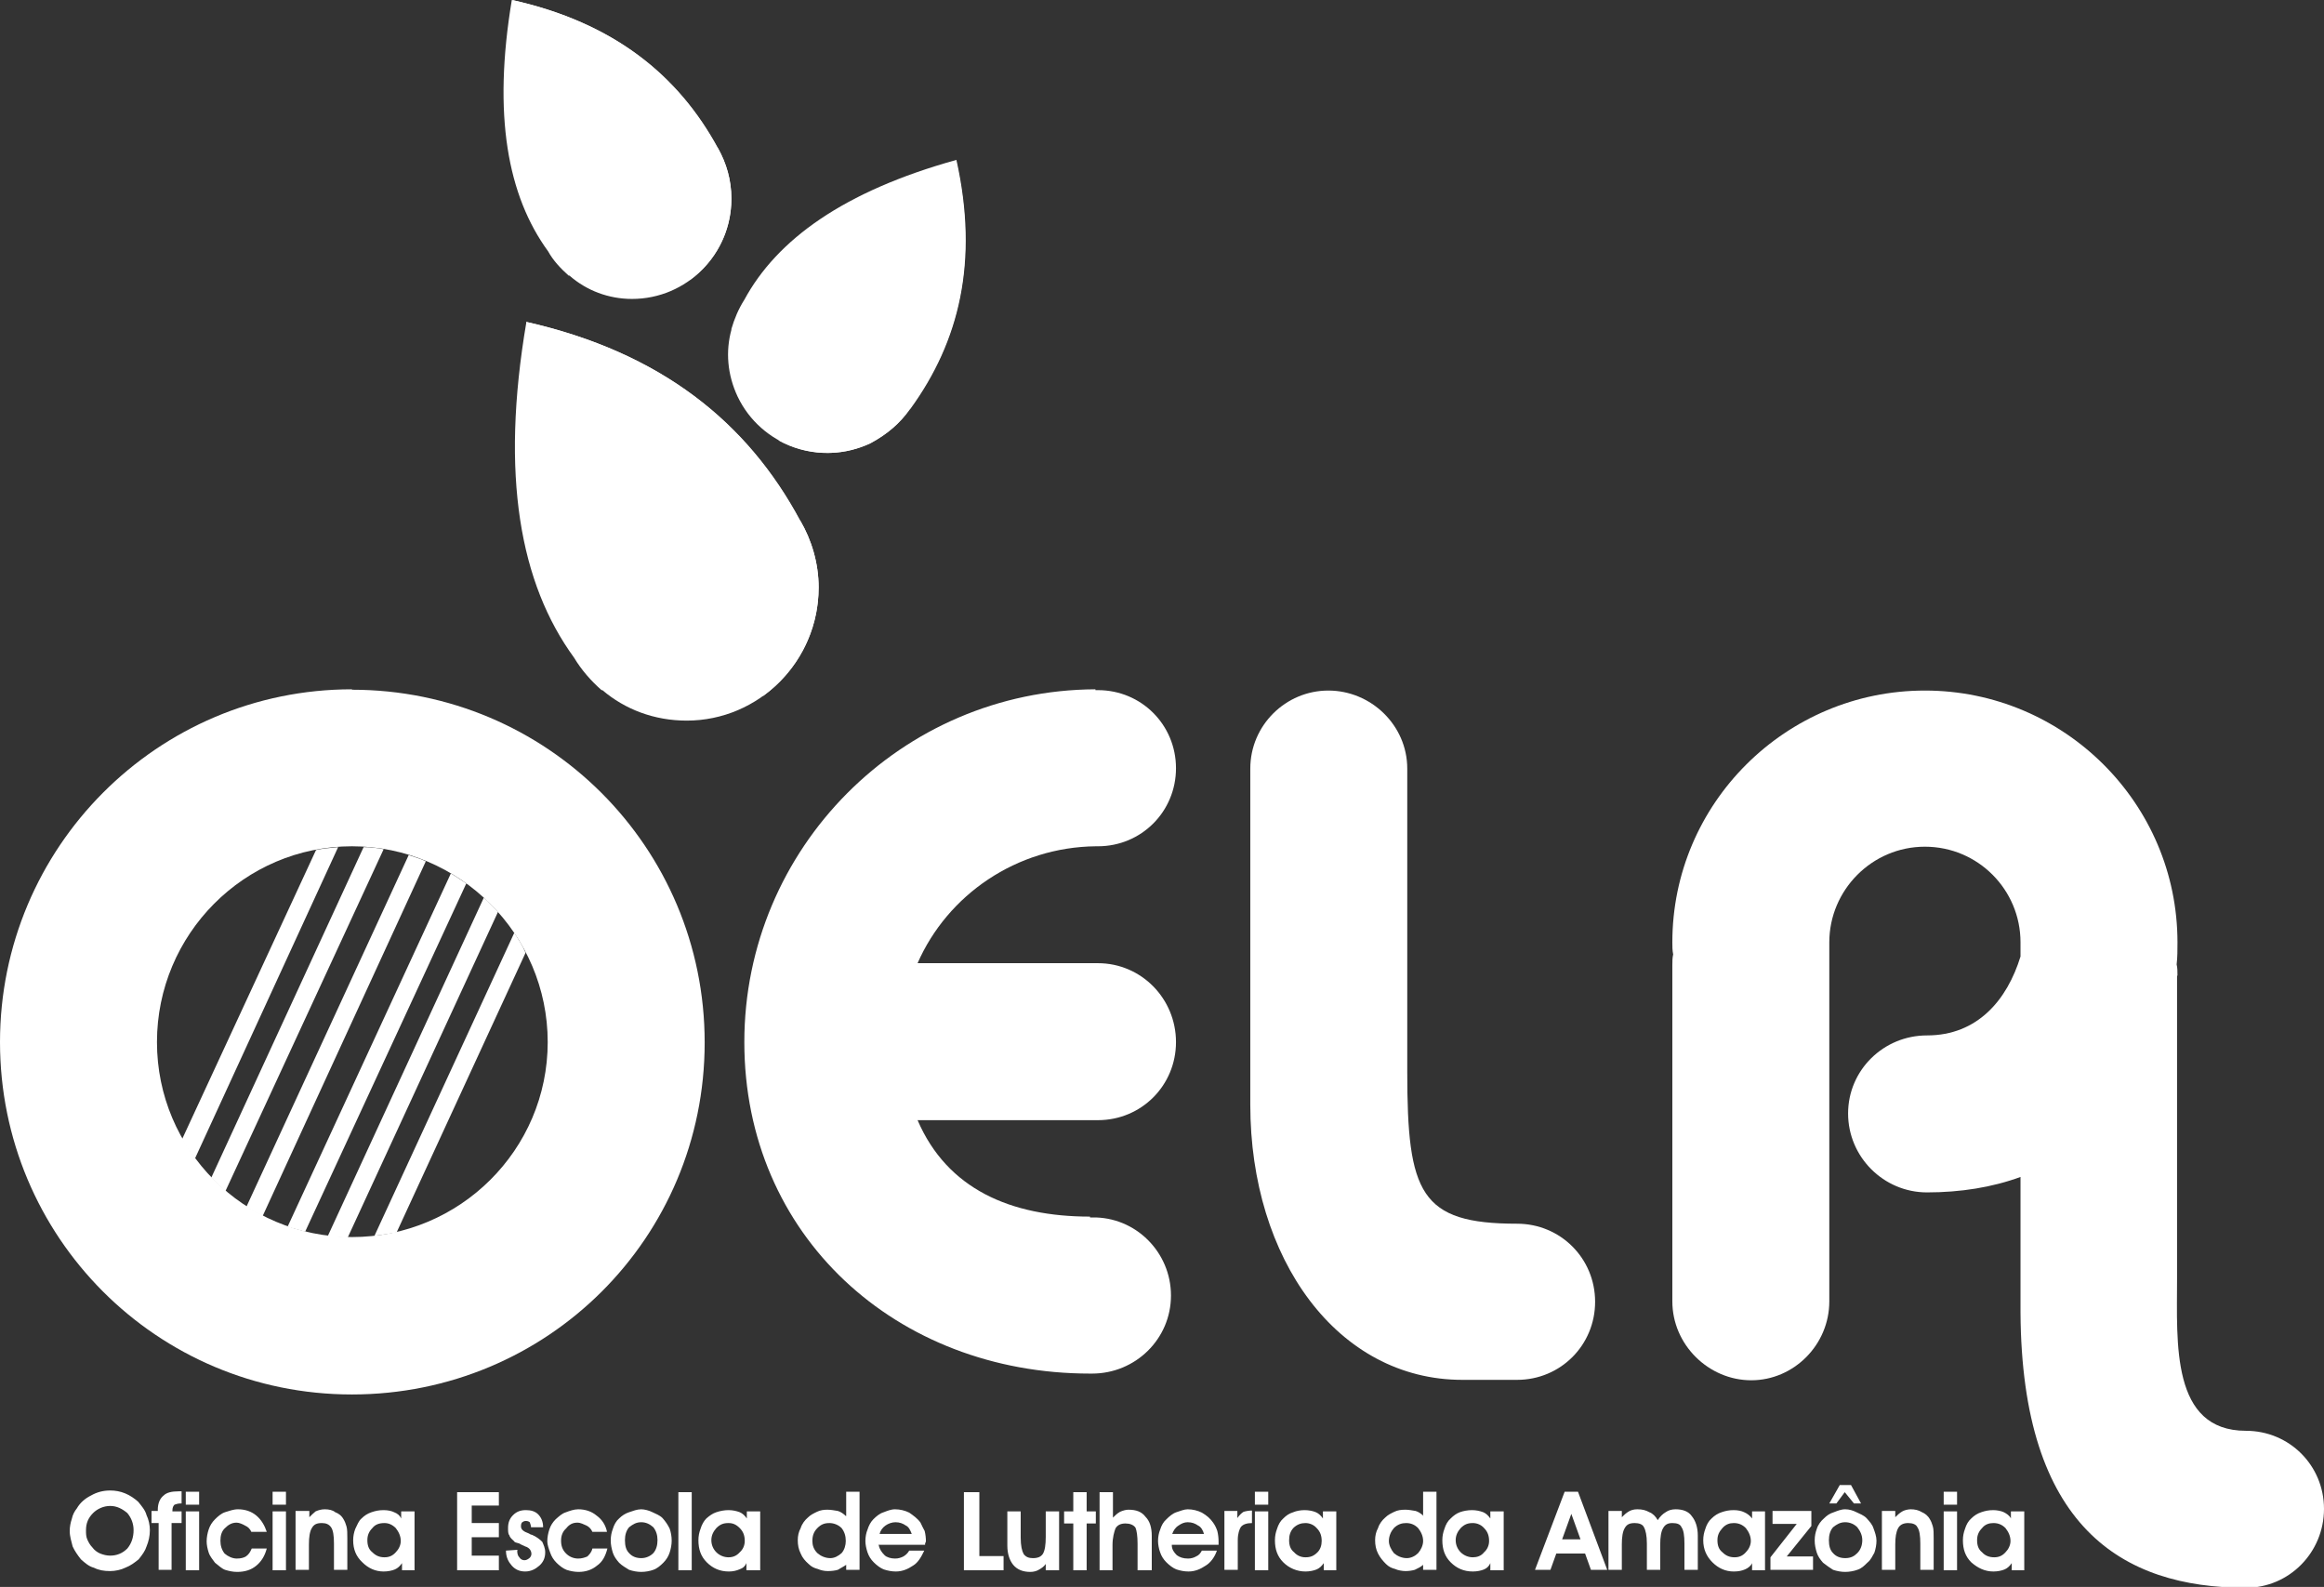
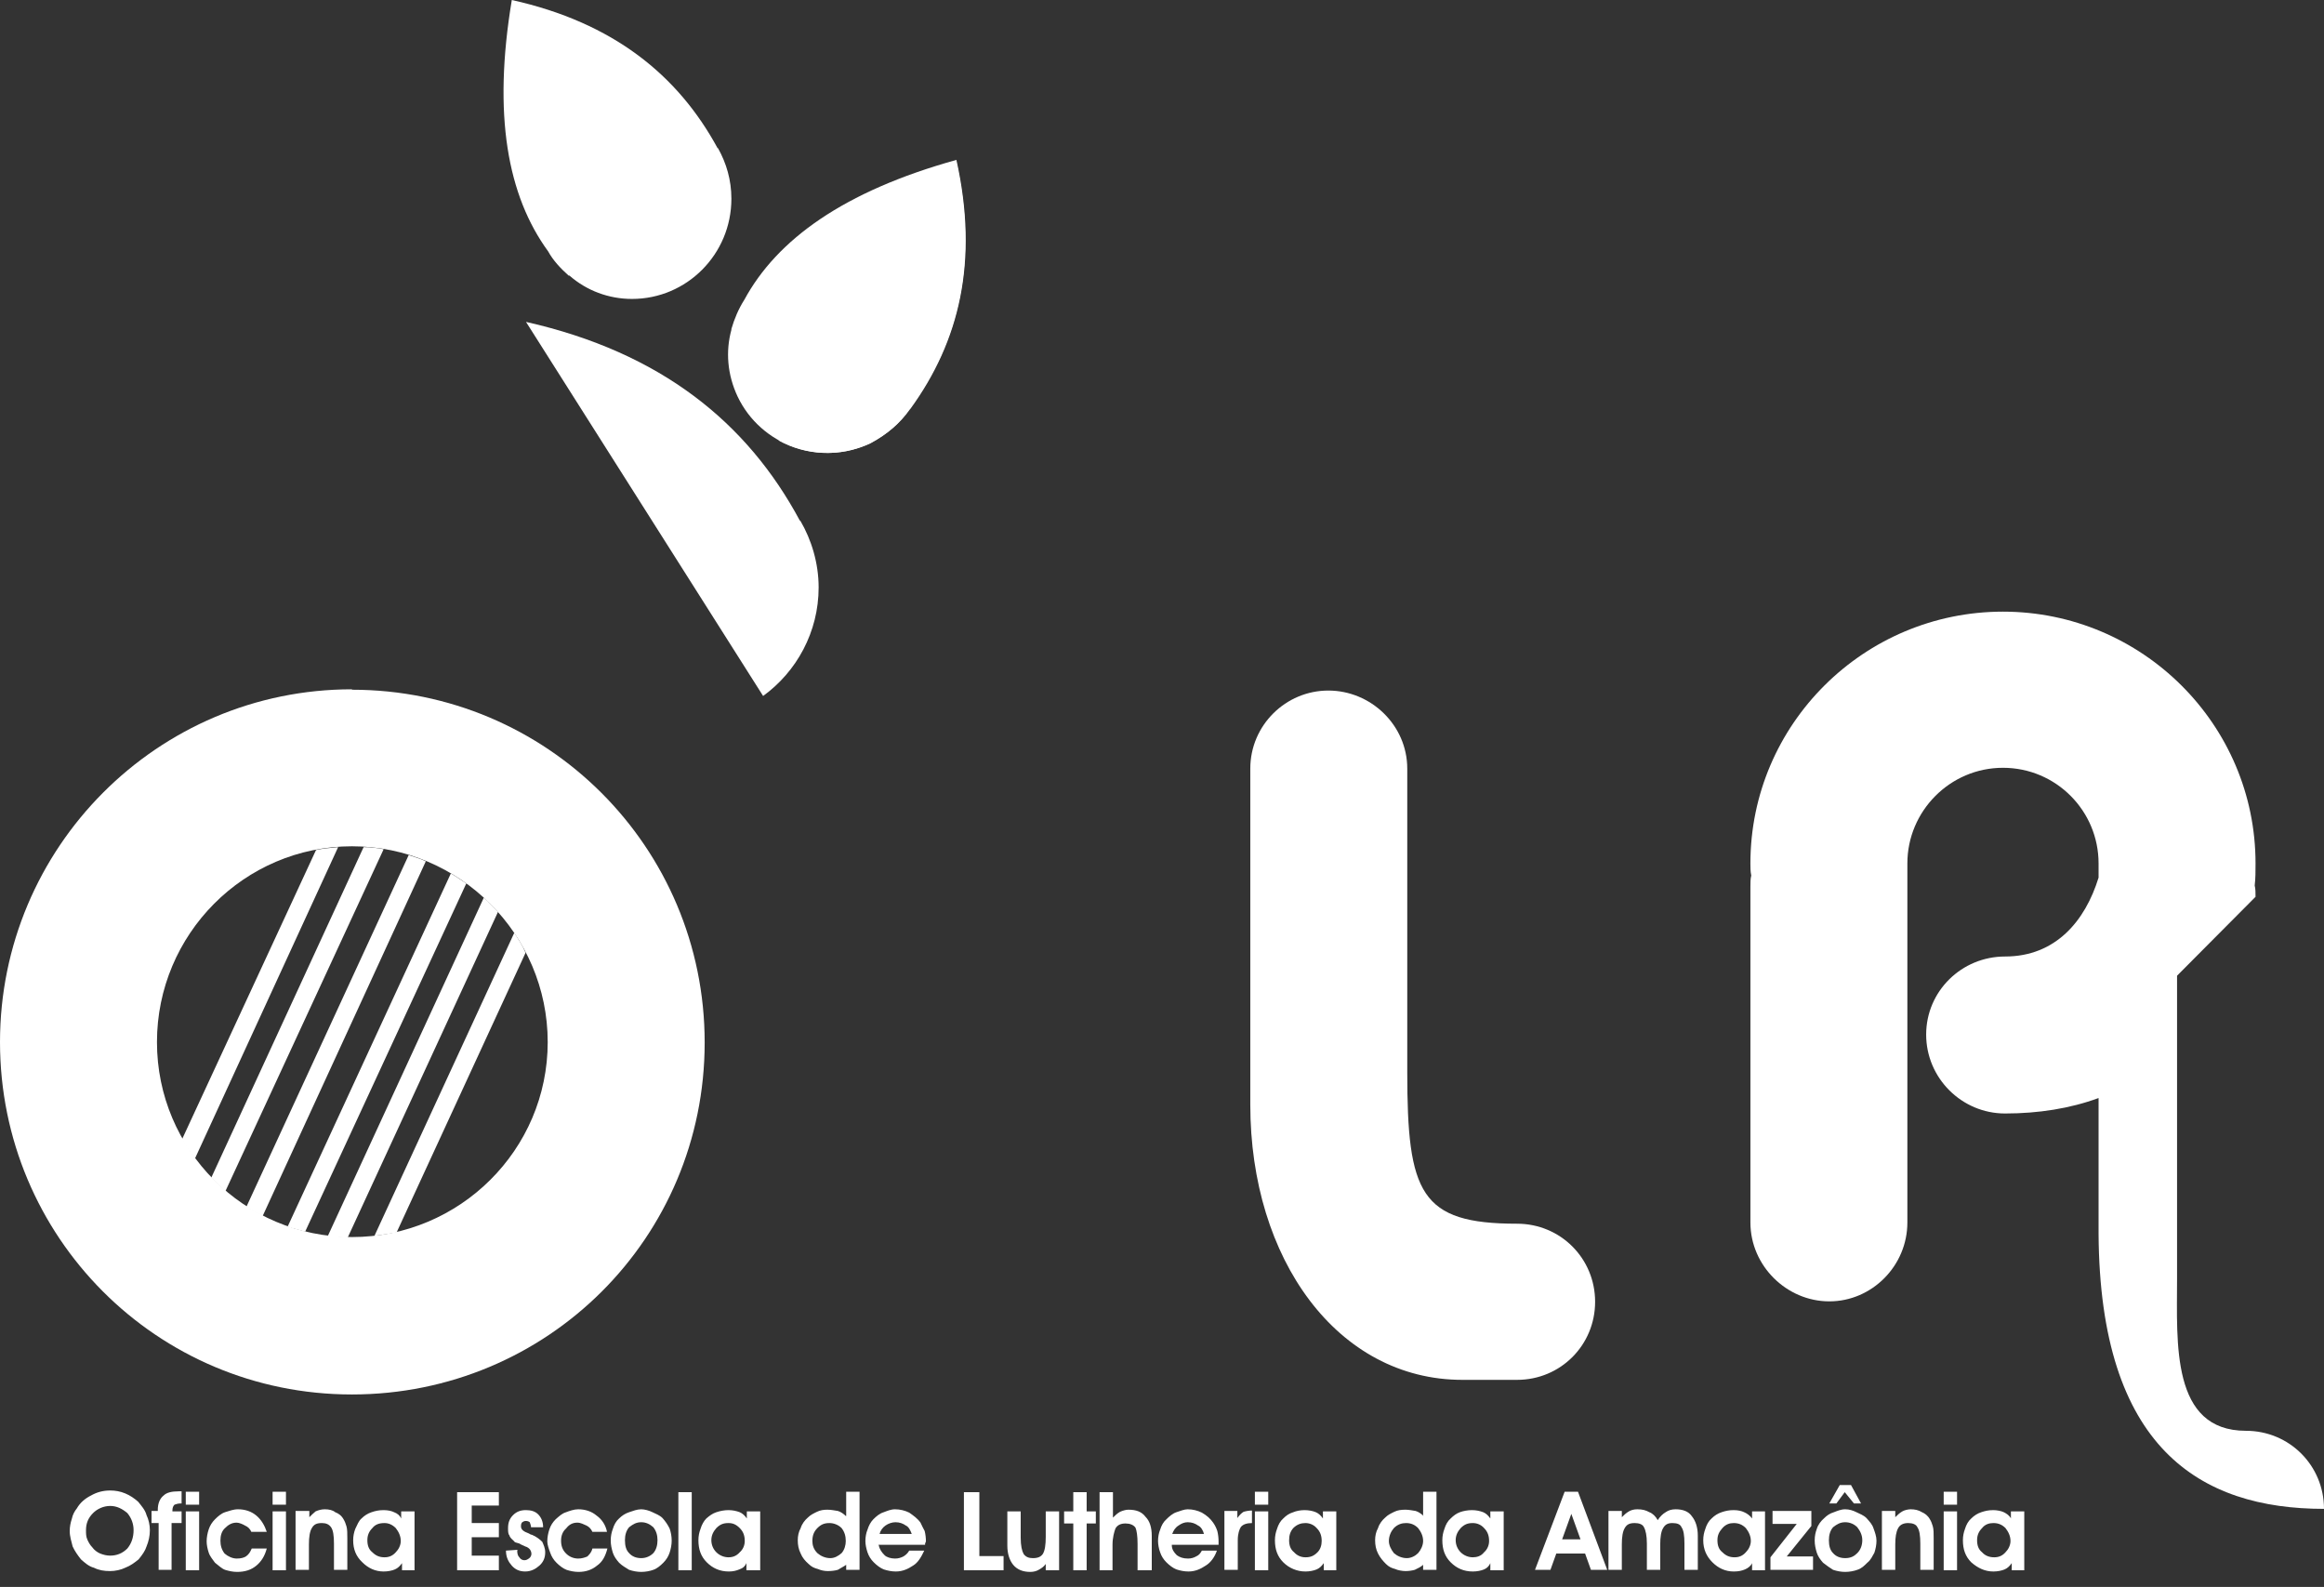
<svg xmlns="http://www.w3.org/2000/svg" id="Layer_2" data-name="Layer 2" viewBox="0 0 55.67 38.01">
  <rect x="0" y="0" width="55.67" height="38.01" fill="#333333" stroke="none" />
  <defs>
    <style>      .cls-1 {        fill: #fff;        fill-rule: evenodd;        stroke-width: 0px;      }    </style>
  </defs>
  <g id="Layer_1-2" data-name="Layer 1">
    <g>
      <path class="cls-1" d="M8.43,20.27c2.58,0,4.69,2.11,4.69,4.69s-2.11,4.67-4.69,4.67-4.67-2.09-4.67-4.67,2.09-4.69,4.67-4.69ZM8.43,16.52c4.67,0,8.45,3.77,8.45,8.45s-3.77,8.43-8.45,8.43S0,29.62,0,24.96s3.77-8.45,8.43-8.45Z" />
-       <path class="cls-1" d="M26.3,16.53c1.04,0,1.87.83,1.87,1.87s-.83,1.87-1.87,1.87h-.05c-1.9.02-3.55,1.16-4.27,2.8h4.32c1.04,0,1.87.85,1.87,1.89s-.83,1.87-1.87,1.87h-4.32c.71,1.65,2.23,2.31,4.13,2.31v.02h.05c1.04-.02,1.89.83,1.89,1.87s-.85,1.87-1.89,1.87h-.05c-4.64,0-8.28-3.3-8.28-7.94s3.76-8.43,8.41-8.45v.02h.05Z" />
      <path class="cls-1" d="M33.71,18.4h0v7.27c0,2.91.31,3.64,2.63,3.64,1.04,0,1.87.83,1.87,1.87s-.83,1.87-1.87,1.87h-1.31c-2.99,0-5.08-2.89-5.08-6.59v-8.05c0-1.04.85-1.87,1.87-1.87s1.89.83,1.89,1.87Z" />
-       <path class="cls-1" d="M48.4,22.91v-.34.34ZM52.15,23.37h0v7.26c0,1.53-.15,3.64,1.65,3.64,1.04,0,1.87.83,1.87,1.87s-.83,1.89-1.87,1.89c-2.97,0-5.37-1.46-5.4-6.59v-3.25c-.68.25-1.44.37-2.24.37-1.04,0-1.89-.85-1.89-1.89s.85-1.87,1.89-1.87c1.21,0,1.92-.85,2.24-1.89v-.34c0-1.26-1.02-2.29-2.29-2.29s-2.29,1.04-2.29,2.29v8.6c0,1.04-.85,1.89-1.87,1.89s-1.89-.85-1.89-1.89v-8.04c0-.1,0-.19.02-.27-.02-.1-.02-.19-.02-.29,0-3.33,2.72-6.03,6.05-6.03s6.05,2.7,6.05,6.03c0,.19,0,.36-.02.53.02.08.02.17.02.27Z" />
-       <path class="cls-1" d="M19.17,12.47c.27.46.44,1.02.44,1.6,0,1.77-1.43,3.19-3.16,3.19-.78,0-1.48-.27-2.02-.73h-.02c-.25-.22-.48-.48-.66-.78-1.29-1.77-1.77-4.35-1.14-8.04,3.23.73,5.3,2.41,6.56,4.76Z" />
+       <path class="cls-1" d="M48.4,22.91v-.34.34ZM52.15,23.37h0v7.26c0,1.53-.15,3.64,1.65,3.64,1.04,0,1.87.83,1.87,1.87c-2.97,0-5.37-1.46-5.4-6.59v-3.25c-.68.25-1.44.37-2.24.37-1.04,0-1.89-.85-1.89-1.89s.85-1.87,1.89-1.87c1.21,0,1.92-.85,2.24-1.89v-.34c0-1.26-1.02-2.29-2.29-2.29s-2.29,1.04-2.29,2.29v8.6c0,1.04-.85,1.89-1.87,1.89s-1.89-.85-1.89-1.89v-8.04c0-.1,0-.19.02-.27-.02-.1-.02-.19-.02-.29,0-3.33,2.72-6.03,6.05-6.03s6.05,2.7,6.05,6.03c0,.19,0,.36-.02.53.02.08.02.17.02.27Z" />
      <path class="cls-1" d="M19.17,12.47c.27.46.44,1.02.44,1.6,0,1.07-.53,2.02-1.33,2.6l-5.68-8.96c3.23.73,5.3,2.41,6.56,4.76Z" />
      <path class="cls-1" d="M17.2,3.55c.2.36.32.76.32,1.21,0,1.33-1.07,2.4-2.38,2.4-.56,0-1.09-.2-1.5-.56h-.02c-.19-.17-.37-.36-.49-.58-.97-1.33-1.33-3.26-.87-6.02,2.43.54,3.98,1.8,4.93,3.55Z" />
-       <path class="cls-1" d="M17.2,3.55c.2.36.32.76.32,1.21,0,.8-.39,1.51-1,1.95L12.27,0c2.43.54,3.98,1.8,4.93,3.55Z" />
      <path class="cls-1" d="M21.8,9.8c-.24.34-.56.61-.95.82-1.21.56-2.62.05-3.18-1.12-.25-.53-.29-1.09-.15-1.6v-.02c.07-.24.17-.48.31-.7.78-1.44,2.38-2.6,5.08-3.35.54,2.43.07,4.35-1.1,5.96Z" />
      <path class="cls-1" d="M21.78,9.8c-.22.34-.54.61-.95.82-.71.34-1.53.29-2.18-.07l4.25-6.71c.54,2.43.07,4.35-1.12,5.96Z" />
      <path class="cls-1" d="M9.5,29.52l3.09-6.7c-.07-.17-.17-.32-.27-.48l-3.35,7.26c.17-.02.36-.05.53-.08ZM8.33,29.64l3.6-7.8c-.12-.12-.22-.24-.34-.34l-3.74,8.11c.15.02.31.03.48.03ZM7.31,29.5l3.86-8.34c-.12-.08-.25-.17-.37-.24l-3.91,8.46c.14.05.29.08.42.12ZM6.29,29.13l3.91-8.5c-.14-.07-.27-.1-.41-.15l-3.89,8.43c.12.07.25.15.39.22ZM5.4,28.53l3.79-8.19c-.15-.03-.31-.05-.48-.05l-3.65,7.92c.12.12.22.22.34.32ZM4.67,27.75l3.43-7.46c-.19.02-.36.03-.53.07l-3.21,6.93c.1.17.19.31.31.46Z" />
      <path class="cls-1" d="M48.19,37.61v-.17c-.05.07-.1.12-.17.15-.07.03-.17.05-.27.05-.2,0-.37-.08-.53-.22-.14-.14-.2-.31-.2-.53,0-.1.02-.19.05-.27.03-.1.08-.19.15-.25.07-.07.15-.12.24-.15s.17-.05.29-.05c.08,0,.19.02.25.05s.14.08.17.15v-.17h.32v1.41h-.31ZM47.36,36.89c0,.12.03.22.12.29.07.08.17.12.29.12.1,0,.19-.03.27-.12.07-.07.12-.17.12-.27,0-.12-.05-.22-.12-.31-.08-.08-.17-.12-.29-.12-.1,0-.2.03-.27.12-.08.08-.12.17-.12.29ZM46.56,37.61v-1.41h.32v1.41h-.32ZM46.88,36.04h-.32v-.31h.32v.31ZM45.4,36.19v.15c.05-.05.1-.1.17-.14.05-.03.14-.05.2-.05.1,0,.19.02.27.07.07.03.14.08.19.17.03.05.05.1.07.17.02.07.02.17.02.29v.75h-.32v-.63c0-.19-.02-.32-.07-.39-.03-.07-.12-.1-.22-.1s-.19.03-.24.12-.07.22-.07.39v.61h-.32v-1.41h.32ZM43.82,36.01l.25-.44h.27l.24.44h-.17l-.22-.27-.2.27h-.17ZM43.47,36.89c0-.1.02-.19.05-.27.03-.1.1-.19.17-.25.07-.07.14-.12.24-.15.08-.03.17-.07.27-.07s.19.03.27.07.17.07.24.14c.07.08.14.15.17.25.03.08.07.19.07.29s-.02.2-.05.29c-.05.08-.08.17-.17.24-.07.07-.14.14-.24.17-.08.03-.19.05-.29.05s-.2-.02-.29-.05c-.08-.05-.15-.1-.24-.17-.07-.08-.12-.15-.15-.24-.03-.1-.05-.19-.05-.29ZM43.81,36.89c0,.14.03.24.1.31.07.08.17.12.29.12.14,0,.22-.05.29-.12.08-.08.12-.19.12-.31s-.05-.22-.12-.31c-.07-.07-.17-.12-.29-.12s-.2.05-.29.12c-.07.08-.1.19-.1.31ZM42.41,37.61v-.31l.63-.8h-.58v-.31h.93v.36l-.59.73h.63v.32h-1.02ZM41.97,37.61v-.17c-.03.07-.1.12-.17.15-.07.03-.15.05-.27.05-.2,0-.37-.08-.51-.22-.14-.14-.22-.31-.22-.53,0-.1.02-.19.05-.27.03-.1.08-.19.15-.25.07-.07.15-.12.24-.15s.17-.05.29-.05c.1,0,.19.02.25.05.07.03.14.08.19.15v-.17h.31v1.41h-.31ZM41.14,36.89c0,.12.03.22.12.29.08.08.17.12.29.12.1,0,.19-.03.27-.12.07-.07.12-.17.12-.27,0-.12-.05-.22-.12-.31-.08-.08-.17-.12-.29-.12-.1,0-.19.03-.27.12s-.12.17-.12.29ZM38.85,36.19v.15c.05-.05.1-.1.17-.14.05-.03.12-.05.2-.05.12,0,.2.02.29.07.08.03.15.1.2.19.05-.08.12-.15.19-.19.07-.05.15-.07.24-.07.17,0,.31.05.39.17.08.1.14.25.14.46v.82h-.32v-.63c0-.19-.02-.32-.07-.39-.03-.07-.1-.1-.22-.1-.1,0-.17.03-.22.12-.05.08-.07.22-.07.39v.61h-.32v-.63c0-.19-.03-.32-.07-.39-.03-.07-.12-.1-.22-.1-.12,0-.19.03-.24.12-.05.08-.07.22-.07.39v.61h-.32v-1.41h.32ZM37.28,37.21l-.14.39h-.37l.71-1.87h.32l.7,1.87h-.39l-.14-.39h-.7ZM37.86,36.87l-.22-.61-.22.61h.44ZM35.7,37.61v-.17c-.03.07-.08.12-.15.15-.07.03-.17.05-.27.05-.22,0-.39-.08-.53-.22-.14-.14-.2-.31-.2-.53,0-.1.02-.19.05-.27.03-.1.08-.19.15-.25.07-.07.14-.12.22-.15s.19-.05.29-.05.19.02.27.05c.07.03.12.08.17.15v-.17h.32v1.41h-.32ZM34.87,36.89c0,.12.05.22.12.29.08.08.19.12.29.12s.2-.03.27-.12c.08-.07.12-.17.12-.27,0-.12-.03-.22-.12-.31-.07-.08-.17-.12-.27-.12-.12,0-.2.03-.29.12-.07.08-.12.17-.12.29ZM34.09,36.31v-.58h.32v1.87h-.32v-.12c-.05.05-.12.08-.2.12-.07.02-.15.03-.22.03-.08,0-.19-.02-.25-.05-.08-.02-.15-.05-.22-.12-.07-.07-.14-.15-.19-.25s-.07-.2-.07-.32c0-.1.02-.2.07-.29.03-.1.1-.19.17-.25.07-.07.14-.1.22-.14s.17-.05.27-.05c.08,0,.17.02.24.03.07.02.14.07.19.12ZM34.09,36.91c0-.12-.05-.22-.12-.31-.08-.08-.17-.12-.29-.12-.1,0-.2.03-.29.12-.07.08-.12.19-.12.31,0,.1.05.2.12.29.08.07.19.12.31.12.1,0,.2-.05.27-.12.07-.08.12-.19.12-.29ZM31.71,37.61v-.17c-.05.07-.1.12-.17.15-.07.03-.17.05-.27.05-.2,0-.39-.08-.53-.22-.14-.14-.2-.31-.2-.53,0-.1.02-.19.05-.27.03-.1.08-.19.15-.25.07-.07.14-.12.24-.15.07-.03.17-.05.27-.05s.2.02.27.05.12.08.17.15v-.17h.32v1.41h-.31ZM30.88,36.89c0,.12.03.22.12.29.07.08.17.12.27.12.12,0,.2-.03.29-.12.07-.07.1-.17.1-.27,0-.12-.03-.22-.12-.31-.07-.08-.17-.12-.27-.12s-.2.03-.29.12c-.07.08-.1.17-.1.29ZM30.06,37.61v-1.41h.32v1.41h-.32ZM30.38,36.04h-.32v-.31h.32v.31ZM29.99,36.48c-.12,0-.22.03-.27.1-.03.05-.07.15-.07.31v.71h-.32v-1.41h.31v.17c.05-.07.1-.12.15-.15.07-.02.14-.03.2-.03v.31ZM28.07,37.01c0,.1.05.17.12.24.07.05.15.08.27.08.07,0,.14-.02.19-.05.07-.03.1-.07.14-.14h.36c-.05.15-.15.29-.27.36-.12.08-.25.14-.41.14-.1,0-.2-.02-.29-.05-.08-.03-.17-.1-.24-.17-.07-.07-.12-.15-.15-.24-.03-.08-.05-.19-.05-.27,0-.1.02-.2.05-.27.03-.1.08-.19.15-.25.07-.07.15-.14.24-.17s.19-.07.27-.07c.12,0,.24.03.34.08.12.07.2.14.27.24.05.07.08.14.1.2.02.08.03.17.03.25v.08h-1.12ZM28.84,36.74c-.02-.08-.07-.17-.14-.2-.07-.05-.15-.08-.25-.08-.08,0-.15.03-.22.08-.08.05-.12.12-.15.2h.76ZM26.66,35.74v.61c.05-.05.1-.1.17-.14.07-.03.14-.05.2-.05.19,0,.32.05.41.17.1.1.15.25.15.46v.82h-.34v-.63c0-.19-.02-.32-.05-.39-.05-.07-.14-.1-.24-.1s-.19.03-.24.12c-.03.08-.07.22-.07.39v.61h-.31v-1.87h.31ZM25.71,37.61v-1.12h-.22v-.29h.22v-.46h.32v.46h.22v.29h-.22v1.12h-.32ZM25.05,37.61v-.15c-.05.07-.1.1-.17.14-.05.03-.12.05-.2.05-.17,0-.31-.05-.41-.17-.08-.1-.14-.25-.14-.46v-.82h.32v.63c0,.19.03.32.07.39.05.07.12.1.22.1.12,0,.19-.03.24-.1.05-.08.07-.22.07-.41v-.61h.32v1.41h-.32ZM24.04,37.61h-.95v-1.87h.37v1.53h.58v.34ZM21.05,37.01c.02.1.07.17.14.24.05.05.15.08.25.08.08,0,.14-.02.2-.05.05-.03.1-.07.14-.14h.36c-.07.15-.15.29-.27.36-.12.08-.25.14-.41.14-.1,0-.2-.02-.29-.05-.08-.03-.17-.1-.24-.17-.07-.07-.12-.15-.15-.24s-.05-.19-.05-.27c0-.1.02-.2.05-.27.03-.1.08-.19.14-.25.07-.07.15-.14.25-.17.08-.03.17-.07.27-.07.12,0,.24.03.34.08.1.07.2.14.27.24.03.07.07.14.1.2.02.08.03.17.03.25t-.02.05v.03h-1.12ZM21.84,36.74c-.03-.08-.07-.17-.14-.2-.07-.05-.15-.08-.25-.08-.08,0-.17.03-.24.08-.07.05-.12.12-.14.2h.76ZM20.27,36.31v-.58h.32v1.87h-.32v-.12c-.07.05-.14.08-.2.12-.07.02-.15.03-.24.03s-.17-.02-.24-.05c-.08-.02-.15-.05-.22-.12-.08-.07-.15-.15-.19-.25-.05-.1-.07-.2-.07-.32,0-.1.02-.2.07-.29.03-.1.1-.19.17-.25.07-.07.14-.1.22-.14s.17-.05.25-.05c.1,0,.17.02.25.03.07.02.14.07.19.12ZM20.26,36.91c0-.12-.03-.22-.1-.31-.08-.08-.19-.12-.29-.12-.12,0-.2.03-.29.12s-.12.19-.12.31c0,.1.03.2.12.29.08.07.19.12.31.12.1,0,.19-.05.27-.12.07-.08.1-.19.1-.29ZM17.88,37.61v-.17c-.03.07-.08.12-.17.15-.07.03-.15.05-.25.05-.22,0-.39-.08-.53-.22-.14-.14-.2-.31-.2-.53,0-.1.02-.19.05-.27.03-.1.08-.19.14-.25.08-.07.15-.12.24-.15s.19-.05.29-.05.19.02.27.05c.07.03.12.08.17.15v-.17h.32v1.41h-.32ZM17.04,36.89c0,.12.05.22.12.29.08.08.19.12.29.12s.19-.03.27-.12c.08-.07.12-.17.12-.27,0-.12-.03-.22-.12-.31s-.17-.12-.27-.12c-.12,0-.2.03-.29.12-.07.08-.12.17-.12.29ZM16.25,37.61v-1.87h.32v1.87h-.32ZM14.63,36.89c0-.1.02-.19.05-.27.03-.1.08-.19.15-.25.07-.07.15-.12.24-.15s.19-.07.29-.07c.08,0,.19.03.27.07s.17.07.24.14c.07.08.12.15.17.25.03.08.05.19.05.29s-.02.2-.05.29-.08.17-.15.24c-.07.07-.15.14-.24.17-.08.03-.19.05-.29.05s-.2-.02-.29-.05c-.08-.05-.17-.1-.24-.17-.07-.08-.12-.15-.15-.24-.03-.1-.05-.19-.05-.29ZM14.97,36.89c0,.14.03.24.1.31.07.08.17.12.29.12s.22-.05.29-.12c.07-.08.1-.19.1-.31s-.03-.22-.1-.31c-.08-.07-.17-.12-.29-.12s-.2.05-.29.12c-.07.08-.1.19-.1.31ZM14.19,36.69c-.03-.07-.08-.12-.14-.15-.07-.03-.14-.07-.22-.07-.12,0-.2.05-.27.14-.08.07-.12.17-.12.29s.03.22.12.31c.07.07.17.12.29.12.08,0,.15-.02.22-.05.05-.05.1-.1.12-.19h.36c-.05.19-.12.32-.25.41-.12.1-.27.15-.44.15-.1,0-.2-.02-.29-.05-.08-.03-.17-.1-.24-.17-.07-.07-.12-.15-.15-.24-.03-.08-.07-.19-.07-.27,0-.1.02-.2.05-.29s.08-.17.15-.24c.08-.07.15-.14.25-.17.08-.03.19-.07.29-.07.17,0,.32.05.44.15.14.1.22.24.25.39h-.36ZM12.39,37.13v.02c0,.07.02.12.05.15.03.05.08.07.12.07.05,0,.08-.02.12-.05.03-.02.05-.07.05-.1,0-.05-.02-.08-.03-.1-.02-.03-.07-.07-.12-.08-.03-.02-.08-.03-.14-.07-.07-.02-.12-.03-.12-.05-.05-.05-.1-.08-.12-.15-.03-.03-.03-.1-.03-.17,0-.12.03-.22.12-.31s.19-.12.31-.12.22.03.29.1c.07.07.12.17.12.31h-.29c0-.05-.02-.08-.03-.12-.03-.02-.05-.03-.1-.03-.03,0-.07.02-.08.03-.03.03-.03.07-.03.1,0,.07.05.12.19.17.03.02.05.03.07.03.12.05.2.12.25.17.03.07.07.15.07.25,0,.14-.05.24-.14.32s-.2.14-.34.14-.24-.05-.32-.14-.14-.2-.14-.36l.29-.02ZM11.95,37.61h-1v-1.87h1v.32h-.65v.42h.65v.34h-.65v.44h.65v.34ZM9.63,37.61v-.17c-.05.07-.1.12-.17.15-.07.03-.17.05-.27.05-.2,0-.37-.08-.51-.22-.15-.14-.22-.31-.22-.53,0-.1.02-.19.05-.27.05-.1.08-.19.15-.25.07-.07.15-.12.24-.15s.17-.05.29-.05c.1,0,.19.02.25.05.08.03.14.08.17.15v-.17h.32v1.41h-.31ZM8.8,36.89c0,.12.03.22.12.29.08.08.17.12.29.12.1,0,.19-.03.27-.12.07-.07.12-.17.12-.27,0-.12-.05-.22-.12-.31-.08-.08-.17-.12-.27-.12-.12,0-.22.03-.29.12-.08.08-.12.17-.12.29ZM7.41,36.19v.15c.05-.05.1-.1.15-.14.07-.03.14-.05.22-.05.1,0,.19.02.25.07.08.03.15.08.2.17.03.05.05.1.07.17s.02.17.02.29v.75h-.32v-.63c0-.19-.02-.32-.07-.39-.05-.07-.12-.1-.22-.1-.12,0-.19.03-.24.12-.05.08-.07.22-.07.39v.61h-.32v-1.41h.32ZM6.53,37.61v-1.41h.32v1.41h-.32ZM6.85,36.04h-.32v-.31h.32v.31ZM6.02,36.69c-.03-.07-.08-.12-.15-.15-.05-.03-.14-.07-.2-.07-.12,0-.2.05-.29.14-.07.07-.1.17-.1.29s.03.22.1.31c.08.07.19.12.29.12s.17-.02.22-.05c.07-.05.1-.1.14-.19h.36c-.05.19-.14.32-.25.41-.12.1-.27.15-.46.15-.1,0-.19-.02-.29-.05-.08-.03-.15-.1-.24-.17-.05-.07-.12-.15-.15-.24s-.05-.19-.05-.27c0-.1.02-.2.05-.29s.08-.17.15-.24c.07-.07.15-.14.24-.17.1-.03.2-.07.31-.07.17,0,.32.05.44.15.12.1.2.24.25.39h-.36ZM4.45,37.61v-1.41h.32v1.41h-.32ZM4.77,36.04h-.32v-.31h.32v.31ZM4.35,36.19v.29h-.24v1.12h-.31v-1.12h-.17v-.29h.15v-.03c0-.15.05-.27.14-.34.07-.07.19-.1.36-.1h.07v.29h-.02c-.07,0-.12.02-.15.03-.03.03-.05.07-.05.14v.02h.22ZM1.67,36.67c0-.1.02-.2.05-.29.02-.1.07-.19.12-.25.08-.14.2-.24.34-.31.14-.08.29-.12.46-.12.12,0,.24.02.36.07s.22.12.31.2c.08.1.17.2.2.32.05.1.08.24.08.36,0,.14-.03.27-.08.39-.03.1-.1.2-.19.31-.1.08-.19.15-.32.2-.1.05-.24.08-.36.08-.15,0-.27-.02-.39-.08-.12-.03-.22-.12-.31-.2-.08-.1-.15-.2-.2-.31-.03-.12-.07-.24-.07-.37ZM2.06,36.65c0,.08,0,.15.03.22.03.07.07.14.12.19.05.07.12.12.19.15.08.03.15.05.24.05.15,0,.29-.05.41-.17.1-.12.15-.27.15-.44,0-.15-.05-.29-.15-.41-.12-.1-.25-.17-.41-.17s-.31.07-.41.17c-.12.12-.17.25-.17.41Z" />
    </g>
  </g>
</svg>